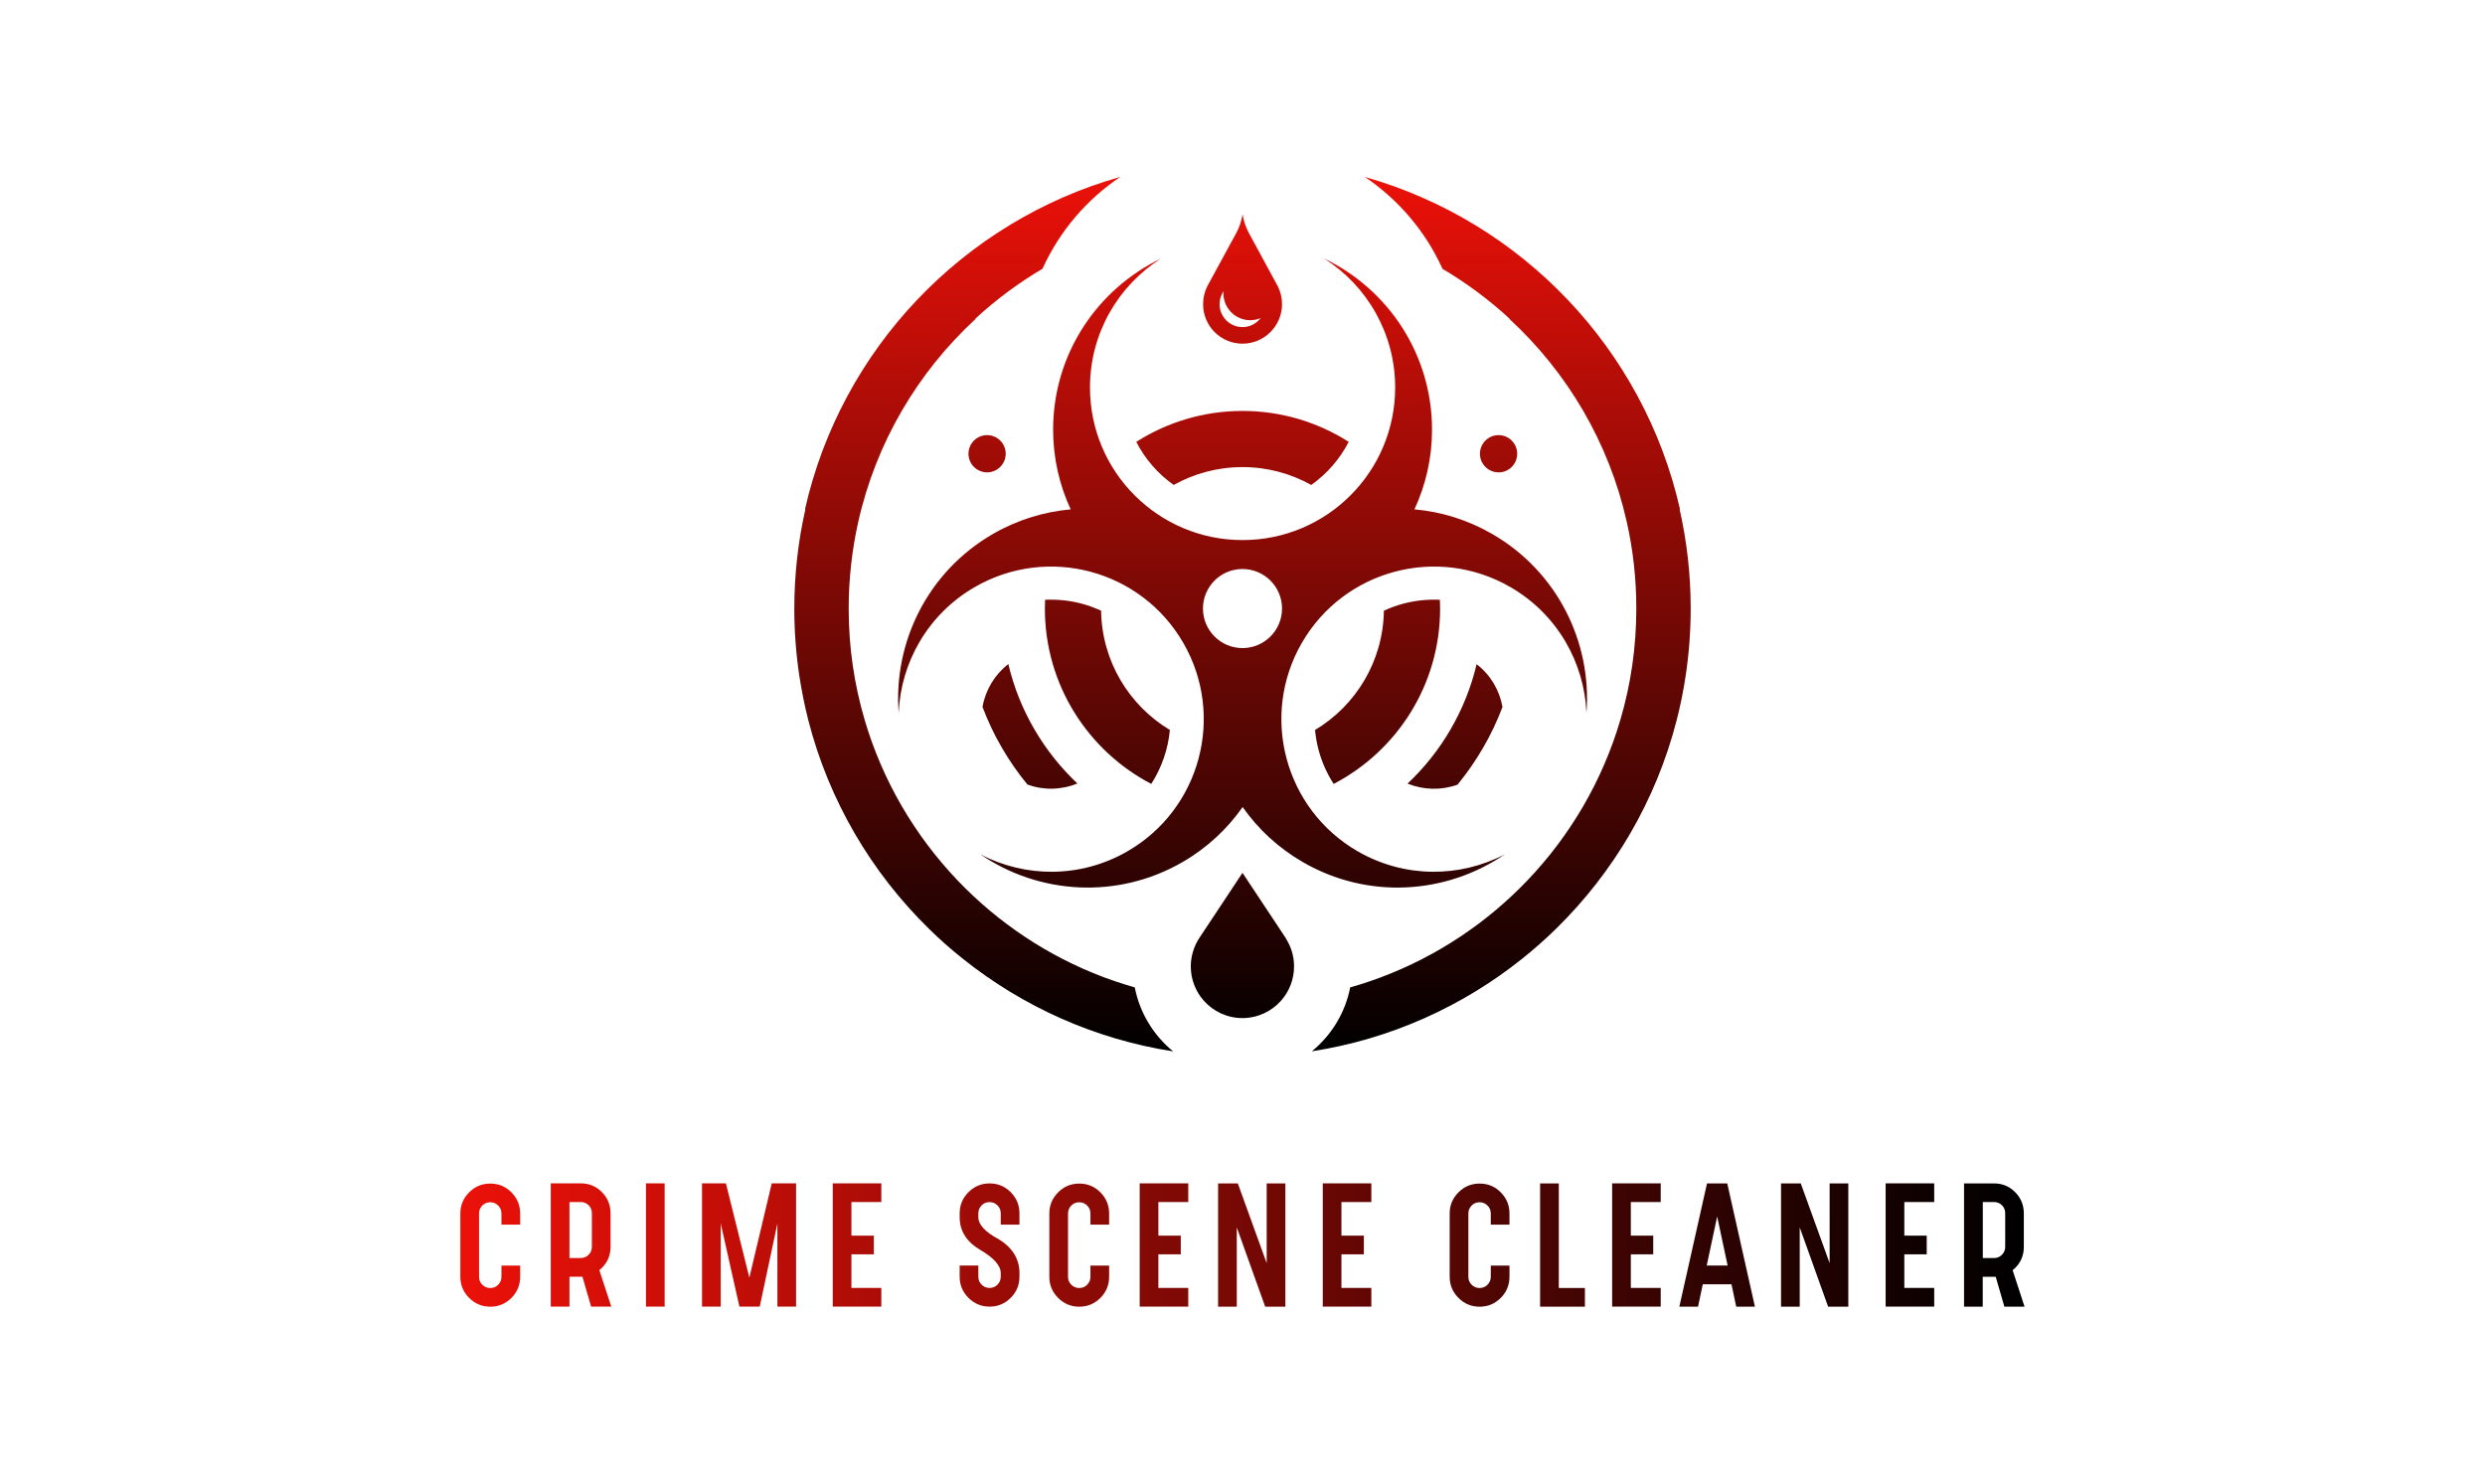
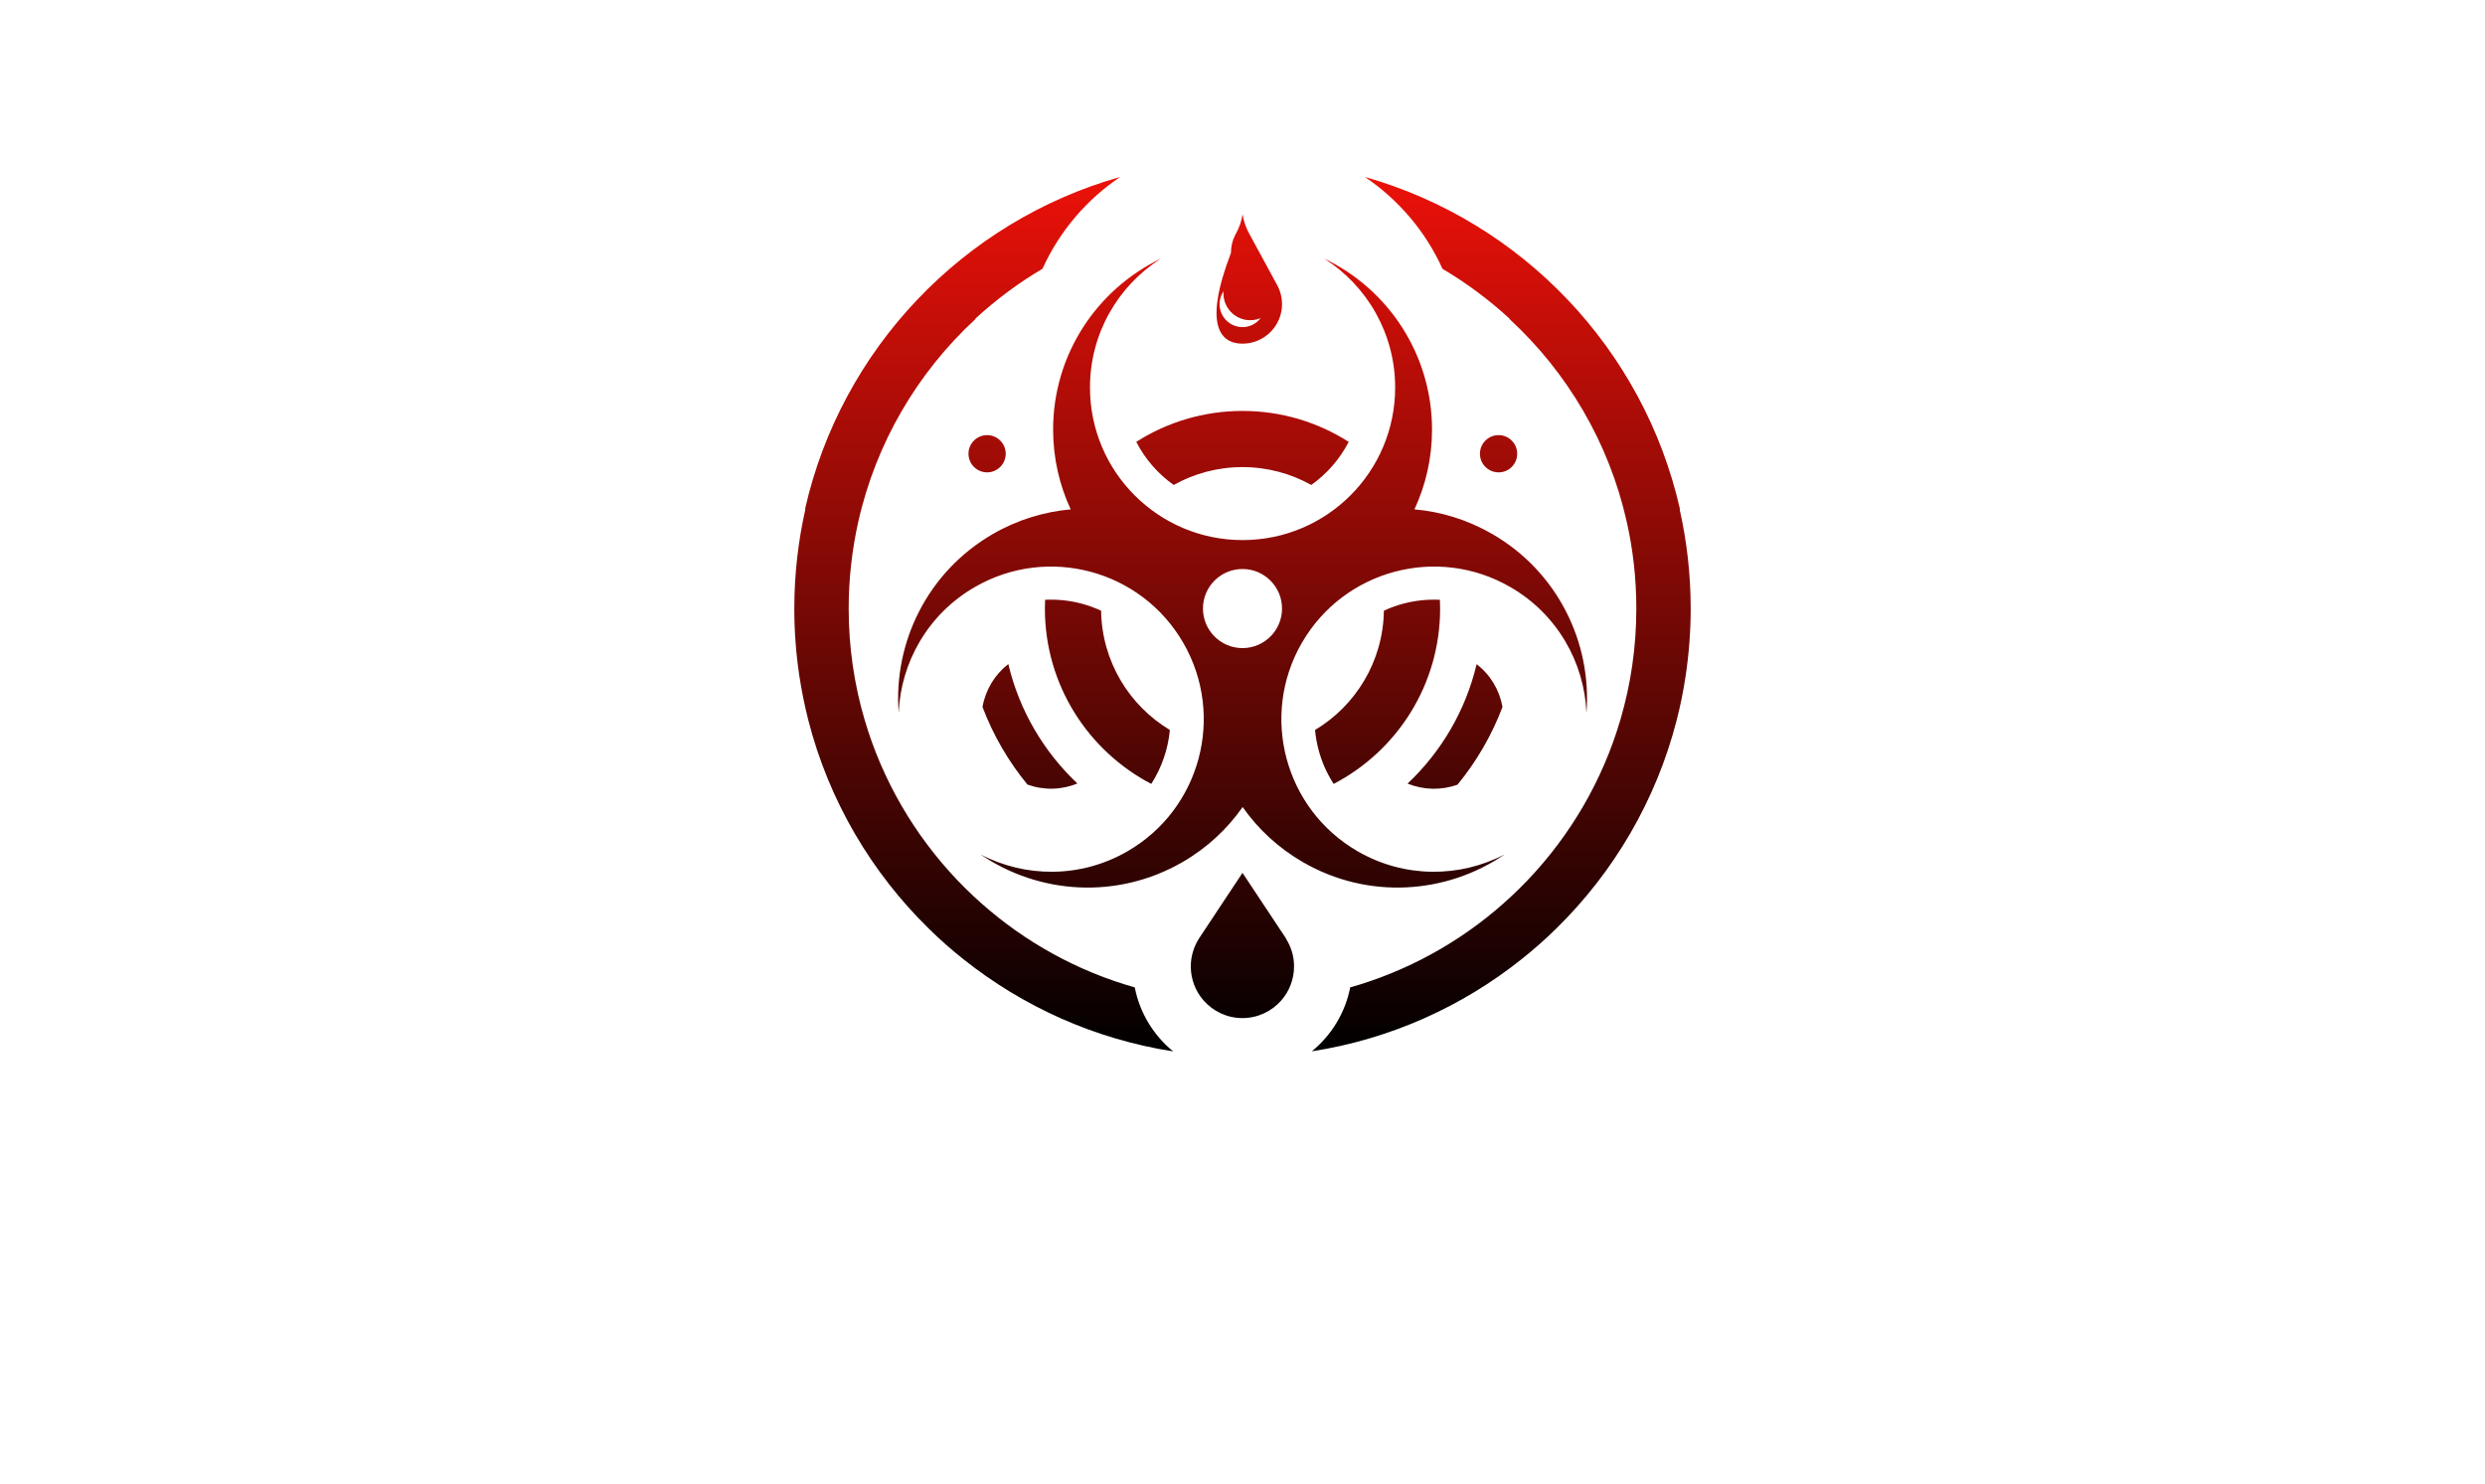
<svg xmlns="http://www.w3.org/2000/svg" xml:space="preserve" style="enable-background:new 0 0 3350 2000;" viewBox="0 0 3350 2000" y="0px" x="0px" id="Layer_1" version="1.1">
  <style type="text/css">
	.Drop_x0020_Shadow{fill:none;}
	.Outer_x0020_Glow_x0020_5_x0020_pt{fill:none;}
	.Blue_x0020_Neon{fill:none;stroke:#8AACDA;stroke-width:7;stroke-linecap:round;stroke-linejoin:round;}
	.Chrome_x0020_Highlight{fill:url(#SVGID_1_);stroke:#FFFFFF;stroke-width:0.363;stroke-miterlimit:1;}
	.Jive_GS{fill:#FFDD00;}
	.Alyssa_GS{fill:#A6D0E4;}
	.st0{fill:url(#SVGID_2_);}
	.st1{fill:url(#SVGID_3_);}
</style>
  <linearGradient y2="-1" x2="6.123234e-17" y1="0" x1="0" gradientUnits="userSpaceOnUse" id="SVGID_1_">
    <stop style="stop-color:#656565" offset="0" />
    <stop style="stop-color:#1B1B1B" offset="0.618" />
    <stop style="stop-color:#545454" offset="0.629" />
    <stop style="stop-color:#3E3E3E" offset="0.983" />
  </linearGradient>
  <g>
    <g>
      <g>
        <linearGradient y2="1678.431" x2="2729.339" y1="1678.431" x1="620.661" gradientUnits="userSpaceOnUse" id="SVGID_2_">
          <stop style="stop-color:#EB1109" offset="0" />
          <stop style="stop-color:#000000" offset="1" />
        </linearGradient>
-         <path d="M1122.6,1761.5h65.5v-25.2h-40.3V1691h30.2v-25.2h-30.2v-45.3h40.3v-25.2h-65.5V1761.5z M1010.2,1722.4     l-31.6-127.1h-32.2v166.2h25.2v-112.2l25.2,112.2h27.4l23.8-112v112h25.2v-166.2h-32.8L1010.2,1722.4z M1454.9,1595.6     c-11,0-20.5,3.9-28.4,11.8c-7.9,7.9-11.9,17.4-11.9,28.5v85.4c0,11.1,4,20.6,11.9,28.5c7.9,7.9,17.4,11.8,28.4,11.8     c11.1,0,20.6-3.9,28.5-11.8c7.9-7.9,11.8-17.4,11.8-28.5v-15.1H1470v15.1c0,4.2-1.5,7.7-4.4,10.7c-3,3-6.5,4.4-10.7,4.4     c-4.2,0-7.7-1.5-10.7-4.4c-3-3-4.4-6.5-4.4-10.7v-85.4c0-4.2,1.5-7.7,4.4-10.7c3-3,6.5-4.4,10.7-4.4c4.2,0,7.7,1.5,10.7,4.4     c3,3,4.4,6.5,4.4,10.7v15.1h25.2v-15.1c0-11.1-3.9-20.6-11.8-28.5C1475.5,1599.5,1466,1595.6,1454.9,1595.6z M1334,1595.4     c-11,0-20.5,3.9-28.4,11.8c-7.9,7.9-11.9,17.4-11.9,28.5v5c0,18.7,9.2,33.4,27.6,44.2c18.4,10.8,27.7,21.2,27.8,31.3v5     c0,4.2-1.5,7.7-4.4,10.7c-3,3-6.5,4.4-10.7,4.4c-4.2,0-7.7-1.5-10.7-4.4c-3-3-4.4-6.5-4.4-10.7v-15.1h-25.2v15.1     c0,11.1,4,20.6,11.9,28.5c7.9,7.9,17.4,11.8,28.4,11.8c11.1,0,20.6-3.9,28.5-11.8c7.9-7.9,11.8-17.4,11.8-28.5v-5     c0-18.9-9.3-34.1-27.8-45.5c-18.4-9.8-27.6-19.7-27.6-29.8v-5.2c0-4.2,1.5-7.7,4.4-10.7c3-3,6.5-4.4,10.7-4.4     c4.2,0,7.7,1.5,10.7,4.4c3,3,4.4,6.5,4.4,10.7v15.3h25.2v-15.3c0-11.1-3.9-20.6-11.8-28.5     C1354.7,1599.3,1345.2,1595.4,1334,1595.4z M811.4,1709.3c7.8-7.8,11.7-17.3,11.7-28.4v-45.3c0-11.1-3.9-20.6-11.7-28.5     c-7.8-7.9-17.3-11.8-28.6-11.8h-40.3v166.2h25.2v-40.3h17.5l11.7,40.3h27.2l-16.1-49.1C809.2,1711.4,810.3,1710.4,811.4,1709.3z      M797.9,1680.9c0,4.2-1.5,7.7-4.4,10.7c-3,3-6.5,4.4-10.7,4.4h-15.1v-75.5h15.1c4.3,0,7.9,1.5,10.8,4.4c2.9,3,4.3,6.5,4.3,10.7     V1680.9z M870.8,1761.5H896v-166.2h-25.2V1761.5z M660.9,1595.6c-11,0-20.5,3.9-28.4,11.8c-7.9,7.9-11.9,17.4-11.9,28.5v85.4     c0,11.1,4,20.6,11.9,28.5c7.9,7.9,17.4,11.8,28.4,11.8c11.1,0,20.6-3.9,28.5-11.8c7.9-7.9,11.8-17.4,11.8-28.5v-15.1H676v15.1     c0,4.2-1.5,7.7-4.4,10.7c-3,3-6.5,4.4-10.7,4.4c-4.2,0-7.7-1.5-10.7-4.4c-3-3-4.4-6.5-4.4-10.7v-85.4c0-4.2,1.5-7.7,4.4-10.7     c3-3,6.5-4.4,10.7-4.4c4.2,0,7.7,1.5,10.7,4.4c3,3,4.4,6.5,4.4,10.7v15.1h25.2v-15.1c0-11.1-3.9-20.6-11.8-28.5     C681.6,1599.5,672.1,1595.6,660.9,1595.6z M1536.4,1761.5h65.5v-25.2h-40.3V1691h30.2v-25.2h-30.2v-45.3h40.3v-25.2h-65.5V1761.5     z M2466.5,1702.9l-38.9-107.5h-26.6v166.2h25.2v-106.9l38.3,106.9h27.2v-166.2h-25.2V1702.9z M2173.3,1761.5h65.5v-25.2h-40.3     V1691h30.2v-25.2h-30.2v-45.3h40.3v-25.2h-65.5V1761.5z M2542,1761.5h65.5v-25.2h-40.3V1691h30.2v-25.2h-30.2v-45.3h40.3v-25.2     H2542V1761.5z M2301.2,1595.4l-37.3,166.2h25.2l6.4-30.2h38.7l6.4,30.2h25.2l-37.3-166.2H2301.2z M2300.8,1706.1l14.1-66.1     l14.1,66.1H2300.8z M2713.2,1712.4c1.2-0.9,2.3-1.9,3.4-3c7.8-7.8,11.7-17.3,11.7-28.4v-45.3c0-11.1-3.9-20.6-11.7-28.5     c-7.8-7.9-17.3-11.8-28.6-11.8h-40.3v166.2h25.2v-40.3h17.5l11.7,40.3h27.2L2713.2,1712.4z M2703.2,1680.9     c0,4.2-1.5,7.7-4.4,10.7c-3,3-6.5,4.4-10.7,4.4h-15.1v-75.5h15.1c4.3,0,7.9,1.5,10.8,4.4c2.9,3,4.3,6.5,4.3,10.7V1680.9z      M2101.4,1595.4h-25.2v166.2h60.4v-25.2h-35.2V1595.4z M1783.2,1761.5h65.5v-25.2h-40.3V1691h30.2v-25.2h-30.2v-45.3h40.3v-25.2     h-65.5V1761.5z M1994.6,1595.6c-11,0-20.5,3.9-28.4,11.8c-7.9,7.9-11.9,17.4-11.9,28.5v85.4c0,11.1,4,20.6,11.9,28.5     c7.9,7.9,17.4,11.8,28.4,11.8c11.1,0,20.6-3.9,28.5-11.8c7.9-7.9,11.8-17.4,11.8-28.5v-15.1h-25.2v15.1c0,4.2-1.5,7.7-4.4,10.7     c-3,3-6.5,4.4-10.7,4.4c-4.2,0-7.7-1.5-10.7-4.4c-3-3-4.4-6.5-4.4-10.7v-85.4c0-4.2,1.5-7.7,4.4-10.7c3-3,6.5-4.4,10.7-4.4     c4.2,0,7.7,1.5,10.7,4.4c3,3,4.4,6.5,4.4,10.7v15.1h25.2v-15.1c0-11.1-3.9-20.6-11.8-28.5     C2015.3,1599.5,2005.8,1595.6,1994.6,1595.6z M1707.6,1702.9l-38.9-107.5h-26.6v166.2h25.2v-106.9l38.3,106.9h27.2v-166.2h-25.2     V1702.9z" class="st0" />
      </g>
    </g>
    <g>
      <g>
        <g>
          <linearGradient y2="1417.404" x2="1675" y1="238.489" x1="1675" gradientUnits="userSpaceOnUse" id="SVGID_3_">
            <stop style="stop-color:#EB1109" offset="0" />
            <stop style="stop-color:#000000" offset="1" />
          </linearGradient>
-           <path d="M2028.5,1151.8c-60.3,31.5-134.9,32.4-198.2-4.1c-98.4-56.8-132.1-182.7-75.3-281      c56.8-98.4,182.7-132.1,281-75.3c63.3,36.5,99.8,101.6,102.7,169.6c7.3-95-39-190.2-127-241.1c-33.3-19.2-69-30.1-104.9-33.2      c15.2-32.7,23.7-69.1,23.7-107.5c0-101.6-59.3-189.4-145.2-230.5c57.4,36.5,95.5,100.7,95.5,173.7      c0,113.6-92.1,205.7-205.7,205.7c-113.6,0-205.7-92.1-205.7-205.7c0-73.1,38.1-137.2,95.5-173.7      c-85.9,41.2-145.2,128.9-145.2,230.5c0,38.4,8.5,74.8,23.7,107.5c-35.9,3.2-71.7,14-104.9,33.2c-88,50.8-134.3,146.1-127,241.1      c2.9-68,39.4-133.1,102.7-169.6c98.4-56.8,224.2-23.1,281,75.3c56.8,98.4,23.1,224.2-75.3,281c-63.3,36.5-137.9,35.6-198.2,4.1      c78.6,53.8,184.2,61.3,272.3,10.5c33.3-19.2,60.5-44.8,81.2-74.3c20.7,29.5,48,55.1,81.3,74.3      C1844.3,1213.1,1949.9,1205.6,2028.5,1151.8z M1675,873.7c-29.4,0-53.3-23.9-53.3-53.3c0-29.4,23.8-53.3,53.3-53.3      c29.4,0,53.3,23.9,53.3,53.3C1728.3,849.8,1704.4,873.7,1675,873.7z M1529.8,1331.2c-4.2-1.2-8.4-2.5-12.6-3.8      c-8.8-2.7-17.4-5.7-26-8.8c-1.2-0.4-2.3-0.9-3.5-1.3c-75.2-28.3-142.2-73.3-196.7-130.3c-57.8-60.6-101.5-134.8-125.6-217.3      c-13.9-47.4-21.3-97.5-21.3-149.3c0-40.1,4.5-79.3,12.9-116.9c24-106.8,80.1-201.4,157.7-273.1c0.1-0.4,0.3-0.7,0.4-1      c27.6-25.4,57.8-47.9,90.3-67.1c22.8-50.4,59.3-93.2,104.8-123.8c-211.7,59.8-376.2,232-425,448.1h0.5      c-9.7,43.1-14.9,87.8-14.9,133.8c0,30.7,2.3,60.8,6.7,90.2c3.1,20.5,7.2,40.7,12.2,60.4c27.8,108.4,84.9,205,162.4,280.9      c14.7,14.5,30.2,28.2,46.4,41c80.2,64,177.1,108,283,124.5C1555.3,1396,1536.5,1365.7,1529.8,1331.2z M2264.3,686.6h0.5      c-48.8-215.9-213.2-388.1-424.8-448c45.4,30.6,81.9,73.5,104.6,123.8c32.5,19.2,62.7,41.7,90.3,67.1c0.1,0.3,0.3,0.6,0.4,0.9      c77.6,71.7,133.8,166.3,157.7,273.1c8.5,37.6,12.9,76.7,12.9,116.9c0,51.9-7.4,102-21.3,149.3      c-24.1,82.6-67.8,156.8-125.6,217.3c-54.5,57-121.6,102-196.8,130.3c-9.7,3.7-19.5,7-29.4,10.1c-4,1.3-8.1,2.5-12.2,3.6      c-0.2,0-0.3,0.1-0.4,0.1c-6.7,34.5-25.5,64.7-51.7,86.2c105.9-16.4,202.8-60.4,283-124.4c16.2-12.9,31.7-26.6,46.5-41.1      c77.4-75.9,134.5-172.5,162.3-280.9c5.1-19.8,9.2-40,12.2-60.5c4.4-29.4,6.7-59.5,6.7-90.1      C2279.2,774.4,2274,729.6,2264.3,686.6z M1305.6,611.7c0,13.9,11.3,25.1,25.1,25.1c13.9,0,25.1-11.3,25.1-25.1      c0-13.9-11.3-25.1-25.1-25.1C1316.9,586.6,1305.6,597.8,1305.6,611.7z M2045.3,611.7c0-13.9-11.3-25.1-25.1-25.1      c-13.9,0-25.1,11.3-25.1,25.1c0,13.9,11.3,25.1,25.1,25.1C2034.1,636.9,2045.3,625.6,2045.3,611.7z M1675,463.3      c29.4,0,53.3-23.9,53.3-53.3c0-8.7-2.1-16.8-5.7-24.1l0,0l-0.1-0.2c-0.4-0.8-0.8-1.6-1.3-2.3l-37.5-69.1      c-4.3-7.9-7.2-16.5-8.6-25.4c-1.4,8.9-4.3,17.5-8.6,25.4l-37.5,68.9c-0.5,0.9-1,1.7-1.4,2.6l0,0l0,0c-3.7,7.2-5.7,15.4-5.7,24.1      C1621.7,439.4,1645.6,463.3,1675,463.3z M1647.4,396.2l0.1-0.1c0.3-0.5,0.5-1,0.8-1.5l1.1-2.1c-1.4,16.7,9.1,32.8,25.8,37.7      c8.3,2.5,16.9,1.7,24.3-1.4c-5.7,7.4-14.5,12.2-24.5,12.2c-17,0-30.9-13.9-30.9-30.9C1644.1,405.1,1645.2,400.5,1647.4,396.2z       M1733.8,1265.4c-0.5-0.8-1-1.5-1.5-2.3l-57.3-86.4l-57.2,86.3c-0.6,0.8-1.1,1.7-1.7,2.6l-0.3,0.5c-3.3,5.3-5.9,11.1-7.7,17.3      c-1.8,6.2-2.8,12.7-2.8,19.4c0,17.6,6.5,33.7,17.3,46c12.8,14.5,31.5,23.7,52.3,23.7s39.6-9.2,52.3-23.7      c10.8-12.3,17.3-28.4,17.3-46c0-13.5-3.8-26-10.5-36.7L1733.8,1265.4z M1552,1056.8c14.1-21.9,22.7-46.9,25.1-72.7      c-54.8-32.9-91.7-92.5-92.7-160.8c-8.3-3.8-16.9-7-25.8-9.4c-16.4-4.4-33.1-6.1-49.7-5.3c-0.2,3.9-0.3,7.8-0.3,11.8      C1408.6,923.2,1466.8,1012.3,1552,1056.8z M1941.1,808.6c-16.5-0.8-33.2,0.9-49.7,5.3c-9,2.4-17.6,5.6-25.8,9.4      c-1,68.3-38,128-92.8,160.8c0.8,9,2.4,18.1,4.8,27c4.4,16.5,11.3,31.8,20.3,45.7c85.3-44.4,143.5-133.6,143.5-236.4      C1941.4,816.5,1941.3,812.5,1941.1,808.6z M1531.8,595.7c11.9,23.2,29.3,43.1,50.4,58.1c27.5-15.3,59.1-24.1,92.8-24.1      c33.7,0,65.3,8.8,92.7,24.1c21.1-15,38.5-34.9,50.5-58.1c-41.4-26.4-90.5-41.7-143.2-41.7S1573.2,569.3,1531.8,595.7z       M1964.9,1057.8c25.5-31.1,46.1-66.4,60.6-104.7c-4.1-23-16.4-43.5-34.9-57.7c-14.8,62.6-47.8,118.3-93.1,161      C1919.1,1065.1,1943,1065.7,1964.9,1057.8z M1324.5,953.1c14.5,38.3,35.1,73.6,60.6,104.6c21.9,7.9,45.8,7.4,67.3-1.5      c-45.3-42.7-78.3-98.4-93.1-161C1340.9,909.6,1328.5,930.1,1324.5,953.1z" class="st1" />
+           <path d="M2028.5,1151.8c-60.3,31.5-134.9,32.4-198.2-4.1c-98.4-56.8-132.1-182.7-75.3-281      c56.8-98.4,182.7-132.1,281-75.3c63.3,36.5,99.8,101.6,102.7,169.6c7.3-95-39-190.2-127-241.1c-33.3-19.2-69-30.1-104.9-33.2      c15.2-32.7,23.7-69.1,23.7-107.5c0-101.6-59.3-189.4-145.2-230.5c57.4,36.5,95.5,100.7,95.5,173.7      c0,113.6-92.1,205.7-205.7,205.7c-113.6,0-205.7-92.1-205.7-205.7c0-73.1,38.1-137.2,95.5-173.7      c-85.9,41.2-145.2,128.9-145.2,230.5c0,38.4,8.5,74.8,23.7,107.5c-35.9,3.2-71.7,14-104.9,33.2c-88,50.8-134.3,146.1-127,241.1      c2.9-68,39.4-133.1,102.7-169.6c98.4-56.8,224.2-23.1,281,75.3c56.8,98.4,23.1,224.2-75.3,281c-63.3,36.5-137.9,35.6-198.2,4.1      c78.6,53.8,184.2,61.3,272.3,10.5c33.3-19.2,60.5-44.8,81.2-74.3c20.7,29.5,48,55.1,81.3,74.3      C1844.3,1213.1,1949.9,1205.6,2028.5,1151.8z M1675,873.7c-29.4,0-53.3-23.9-53.3-53.3c0-29.4,23.8-53.3,53.3-53.3      c29.4,0,53.3,23.9,53.3,53.3C1728.3,849.8,1704.4,873.7,1675,873.7z M1529.8,1331.2c-4.2-1.2-8.4-2.5-12.6-3.8      c-8.8-2.7-17.4-5.7-26-8.8c-1.2-0.4-2.3-0.9-3.5-1.3c-75.2-28.3-142.2-73.3-196.7-130.3c-57.8-60.6-101.5-134.8-125.6-217.3      c-13.9-47.4-21.3-97.5-21.3-149.3c0-40.1,4.5-79.3,12.9-116.9c24-106.8,80.1-201.4,157.7-273.1c0.1-0.4,0.3-0.7,0.4-1      c27.6-25.4,57.8-47.9,90.3-67.1c22.8-50.4,59.3-93.2,104.8-123.8c-211.7,59.8-376.2,232-425,448.1h0.5      c-9.7,43.1-14.9,87.8-14.9,133.8c0,30.7,2.3,60.8,6.7,90.2c3.1,20.5,7.2,40.7,12.2,60.4c27.8,108.4,84.9,205,162.4,280.9      c14.7,14.5,30.2,28.2,46.4,41c80.2,64,177.1,108,283,124.5C1555.3,1396,1536.5,1365.7,1529.8,1331.2z M2264.3,686.6h0.5      c-48.8-215.9-213.2-388.1-424.8-448c45.4,30.6,81.9,73.5,104.6,123.8c32.5,19.2,62.7,41.7,90.3,67.1c0.1,0.3,0.3,0.6,0.4,0.9      c77.6,71.7,133.8,166.3,157.7,273.1c8.5,37.6,12.9,76.7,12.9,116.9c0,51.9-7.4,102-21.3,149.3      c-24.1,82.6-67.8,156.8-125.6,217.3c-54.5,57-121.6,102-196.8,130.3c-9.7,3.7-19.5,7-29.4,10.1c-4,1.3-8.1,2.5-12.2,3.6      c-0.2,0-0.3,0.1-0.4,0.1c-6.7,34.5-25.5,64.7-51.7,86.2c105.9-16.4,202.8-60.4,283-124.4c16.2-12.9,31.7-26.6,46.5-41.1      c77.4-75.9,134.5-172.5,162.3-280.9c5.1-19.8,9.2-40,12.2-60.5c4.4-29.4,6.7-59.5,6.7-90.1      C2279.2,774.4,2274,729.6,2264.3,686.6z M1305.6,611.7c0,13.9,11.3,25.1,25.1,25.1c13.9,0,25.1-11.3,25.1-25.1      c0-13.9-11.3-25.1-25.1-25.1C1316.9,586.6,1305.6,597.8,1305.6,611.7z M2045.3,611.7c0-13.9-11.3-25.1-25.1-25.1      c-13.9,0-25.1,11.3-25.1,25.1c0,13.9,11.3,25.1,25.1,25.1C2034.1,636.9,2045.3,625.6,2045.3,611.7z M1675,463.3      c29.4,0,53.3-23.9,53.3-53.3c0-8.7-2.1-16.8-5.7-24.1l0,0l-0.1-0.2c-0.4-0.8-0.8-1.6-1.3-2.3l-37.5-69.1      c-4.3-7.9-7.2-16.5-8.6-25.4c-1.4,8.9-4.3,17.5-8.6,25.4c-0.5,0.9-1,1.7-1.4,2.6l0,0l0,0c-3.7,7.2-5.7,15.4-5.7,24.1      C1621.7,439.4,1645.6,463.3,1675,463.3z M1647.4,396.2l0.1-0.1c0.3-0.5,0.5-1,0.8-1.5l1.1-2.1c-1.4,16.7,9.1,32.8,25.8,37.7      c8.3,2.5,16.9,1.7,24.3-1.4c-5.7,7.4-14.5,12.2-24.5,12.2c-17,0-30.9-13.9-30.9-30.9C1644.1,405.1,1645.2,400.5,1647.4,396.2z       M1733.8,1265.4c-0.5-0.8-1-1.5-1.5-2.3l-57.3-86.4l-57.2,86.3c-0.6,0.8-1.1,1.7-1.7,2.6l-0.3,0.5c-3.3,5.3-5.9,11.1-7.7,17.3      c-1.8,6.2-2.8,12.7-2.8,19.4c0,17.6,6.5,33.7,17.3,46c12.8,14.5,31.5,23.7,52.3,23.7s39.6-9.2,52.3-23.7      c10.8-12.3,17.3-28.4,17.3-46c0-13.5-3.8-26-10.5-36.7L1733.8,1265.4z M1552,1056.8c14.1-21.9,22.7-46.9,25.1-72.7      c-54.8-32.9-91.7-92.5-92.7-160.8c-8.3-3.8-16.9-7-25.8-9.4c-16.4-4.4-33.1-6.1-49.7-5.3c-0.2,3.9-0.3,7.8-0.3,11.8      C1408.6,923.2,1466.8,1012.3,1552,1056.8z M1941.1,808.6c-16.5-0.8-33.2,0.9-49.7,5.3c-9,2.4-17.6,5.6-25.8,9.4      c-1,68.3-38,128-92.8,160.8c0.8,9,2.4,18.1,4.8,27c4.4,16.5,11.3,31.8,20.3,45.7c85.3-44.4,143.5-133.6,143.5-236.4      C1941.4,816.5,1941.3,812.5,1941.1,808.6z M1531.8,595.7c11.9,23.2,29.3,43.1,50.4,58.1c27.5-15.3,59.1-24.1,92.8-24.1      c33.7,0,65.3,8.8,92.7,24.1c21.1-15,38.5-34.9,50.5-58.1c-41.4-26.4-90.5-41.7-143.2-41.7S1573.2,569.3,1531.8,595.7z       M1964.9,1057.8c25.5-31.1,46.1-66.4,60.6-104.7c-4.1-23-16.4-43.5-34.9-57.7c-14.8,62.6-47.8,118.3-93.1,161      C1919.1,1065.1,1943,1065.7,1964.9,1057.8z M1324.5,953.1c14.5,38.3,35.1,73.6,60.6,104.6c21.9,7.9,45.8,7.4,67.3-1.5      c-45.3-42.7-78.3-98.4-93.1-161C1340.9,909.6,1328.5,930.1,1324.5,953.1z" class="st1" />
        </g>
      </g>
    </g>
  </g>
</svg>